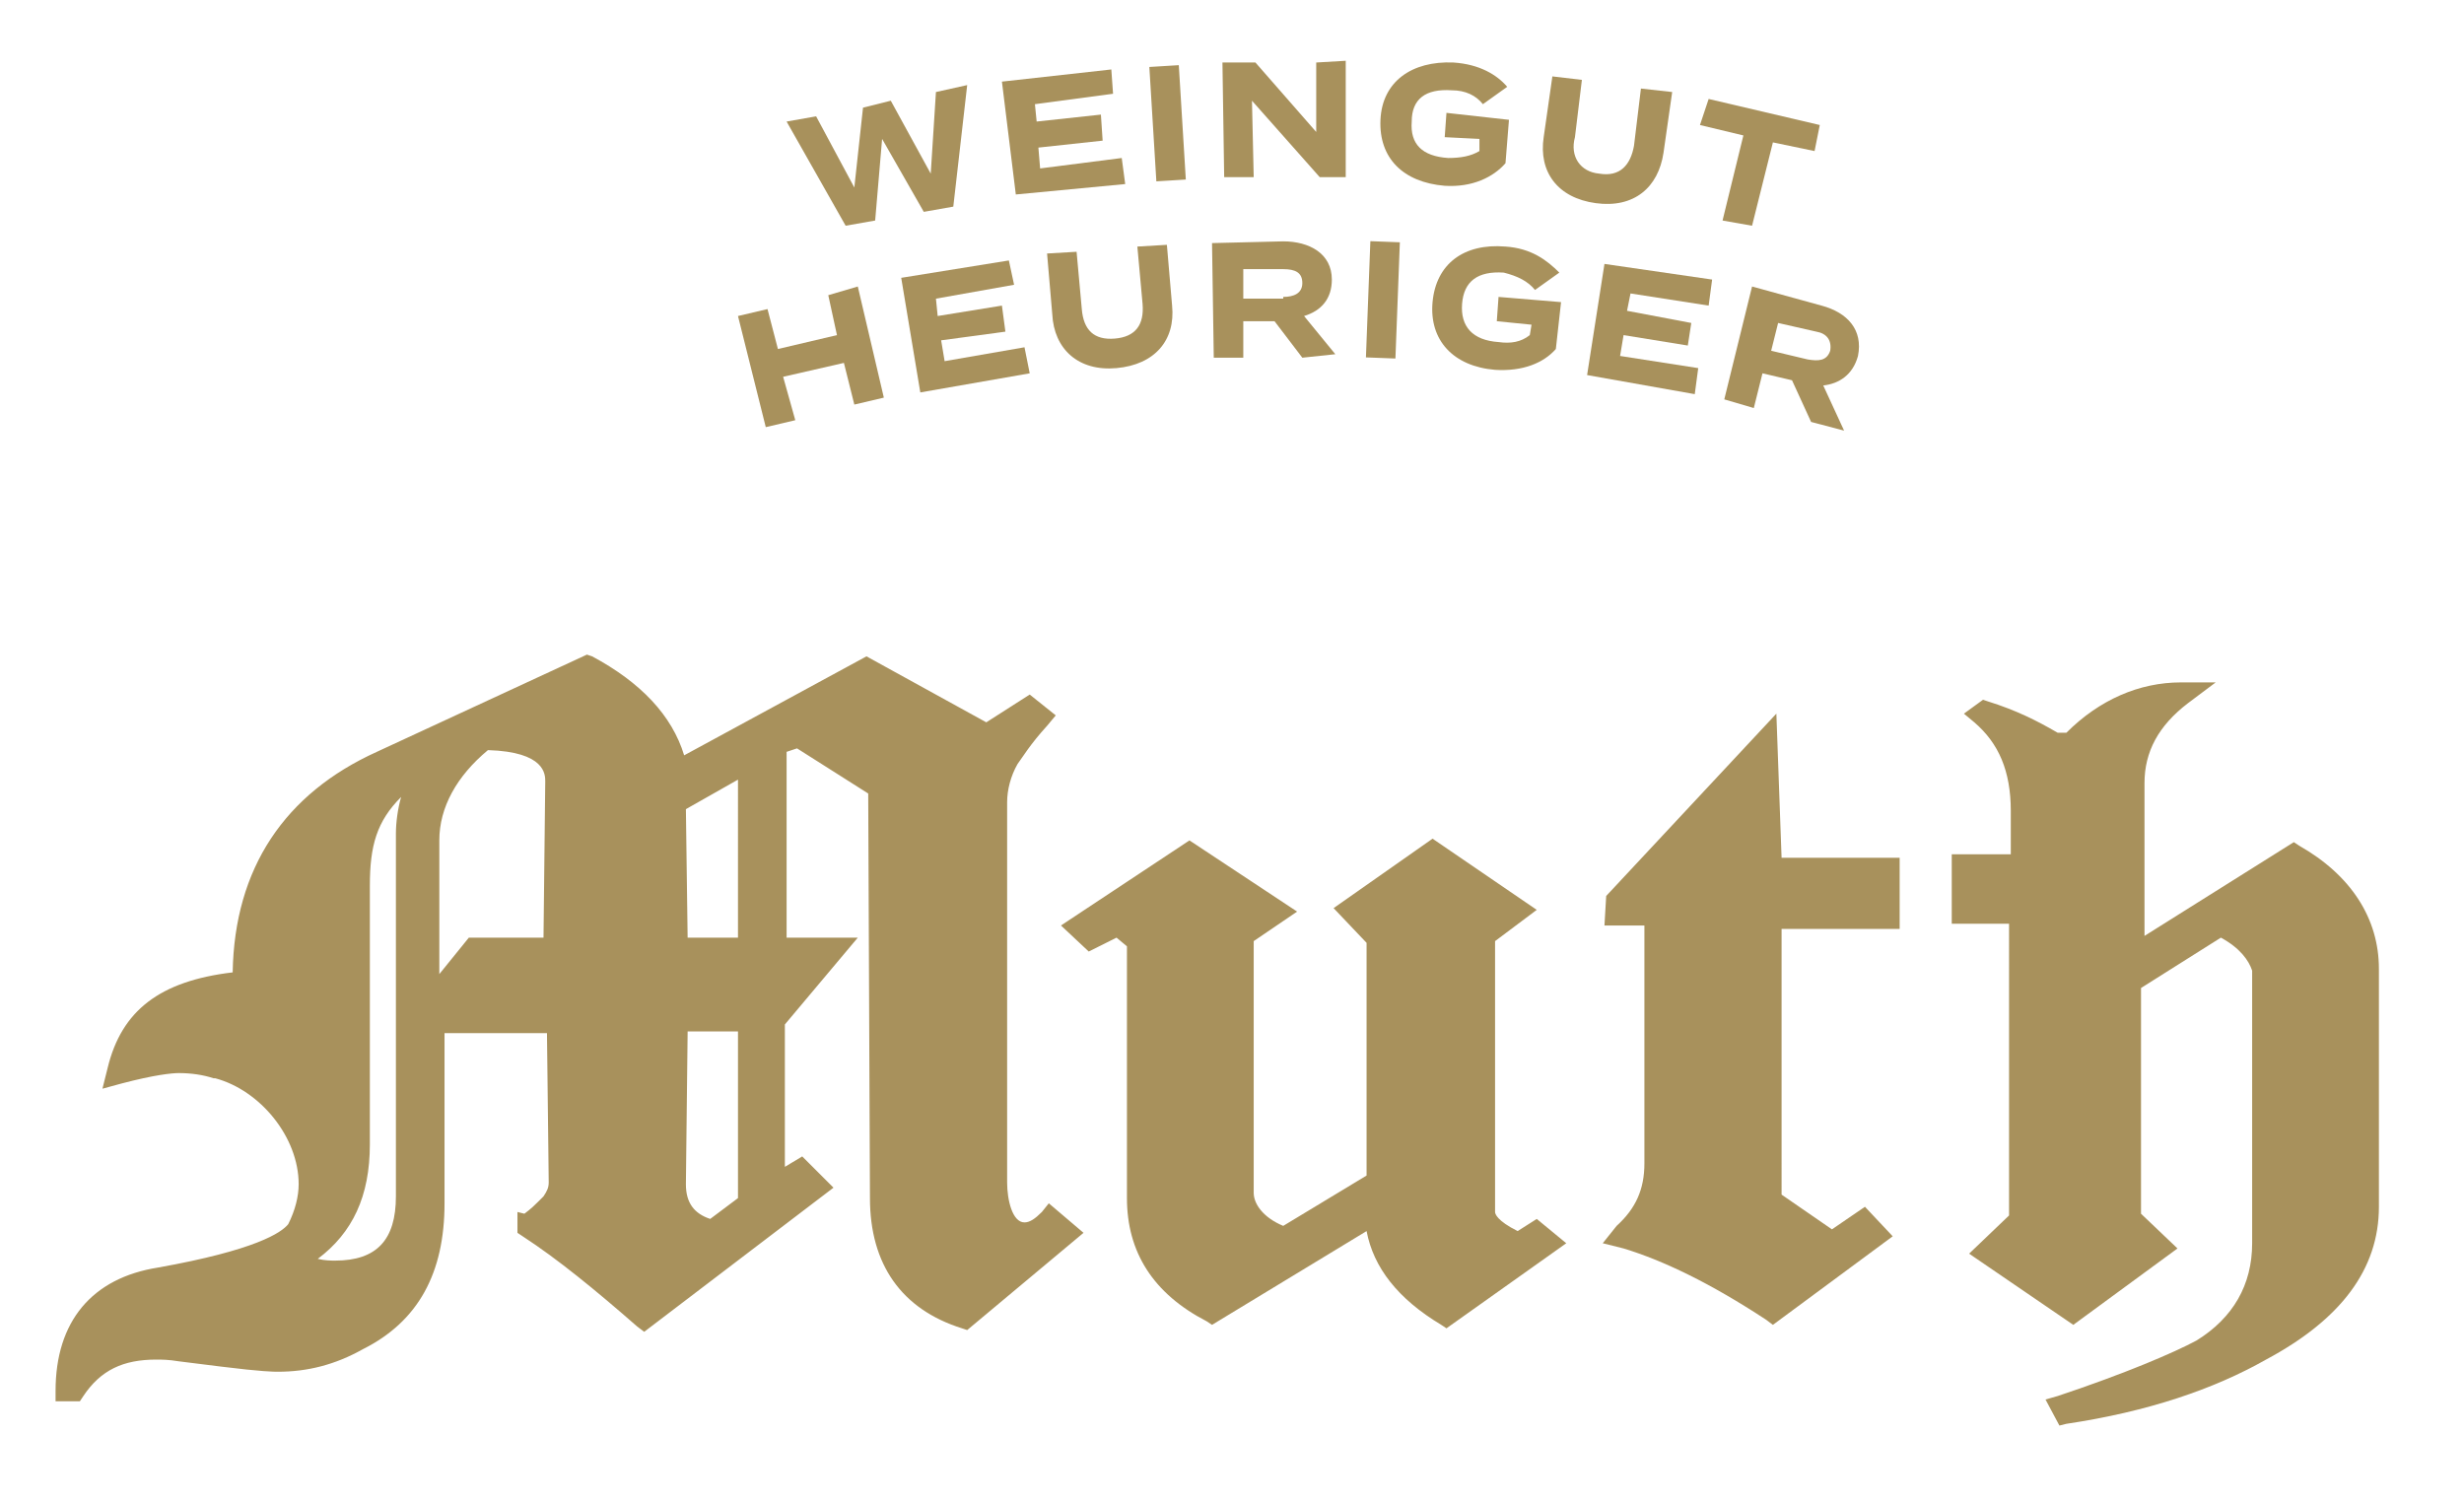
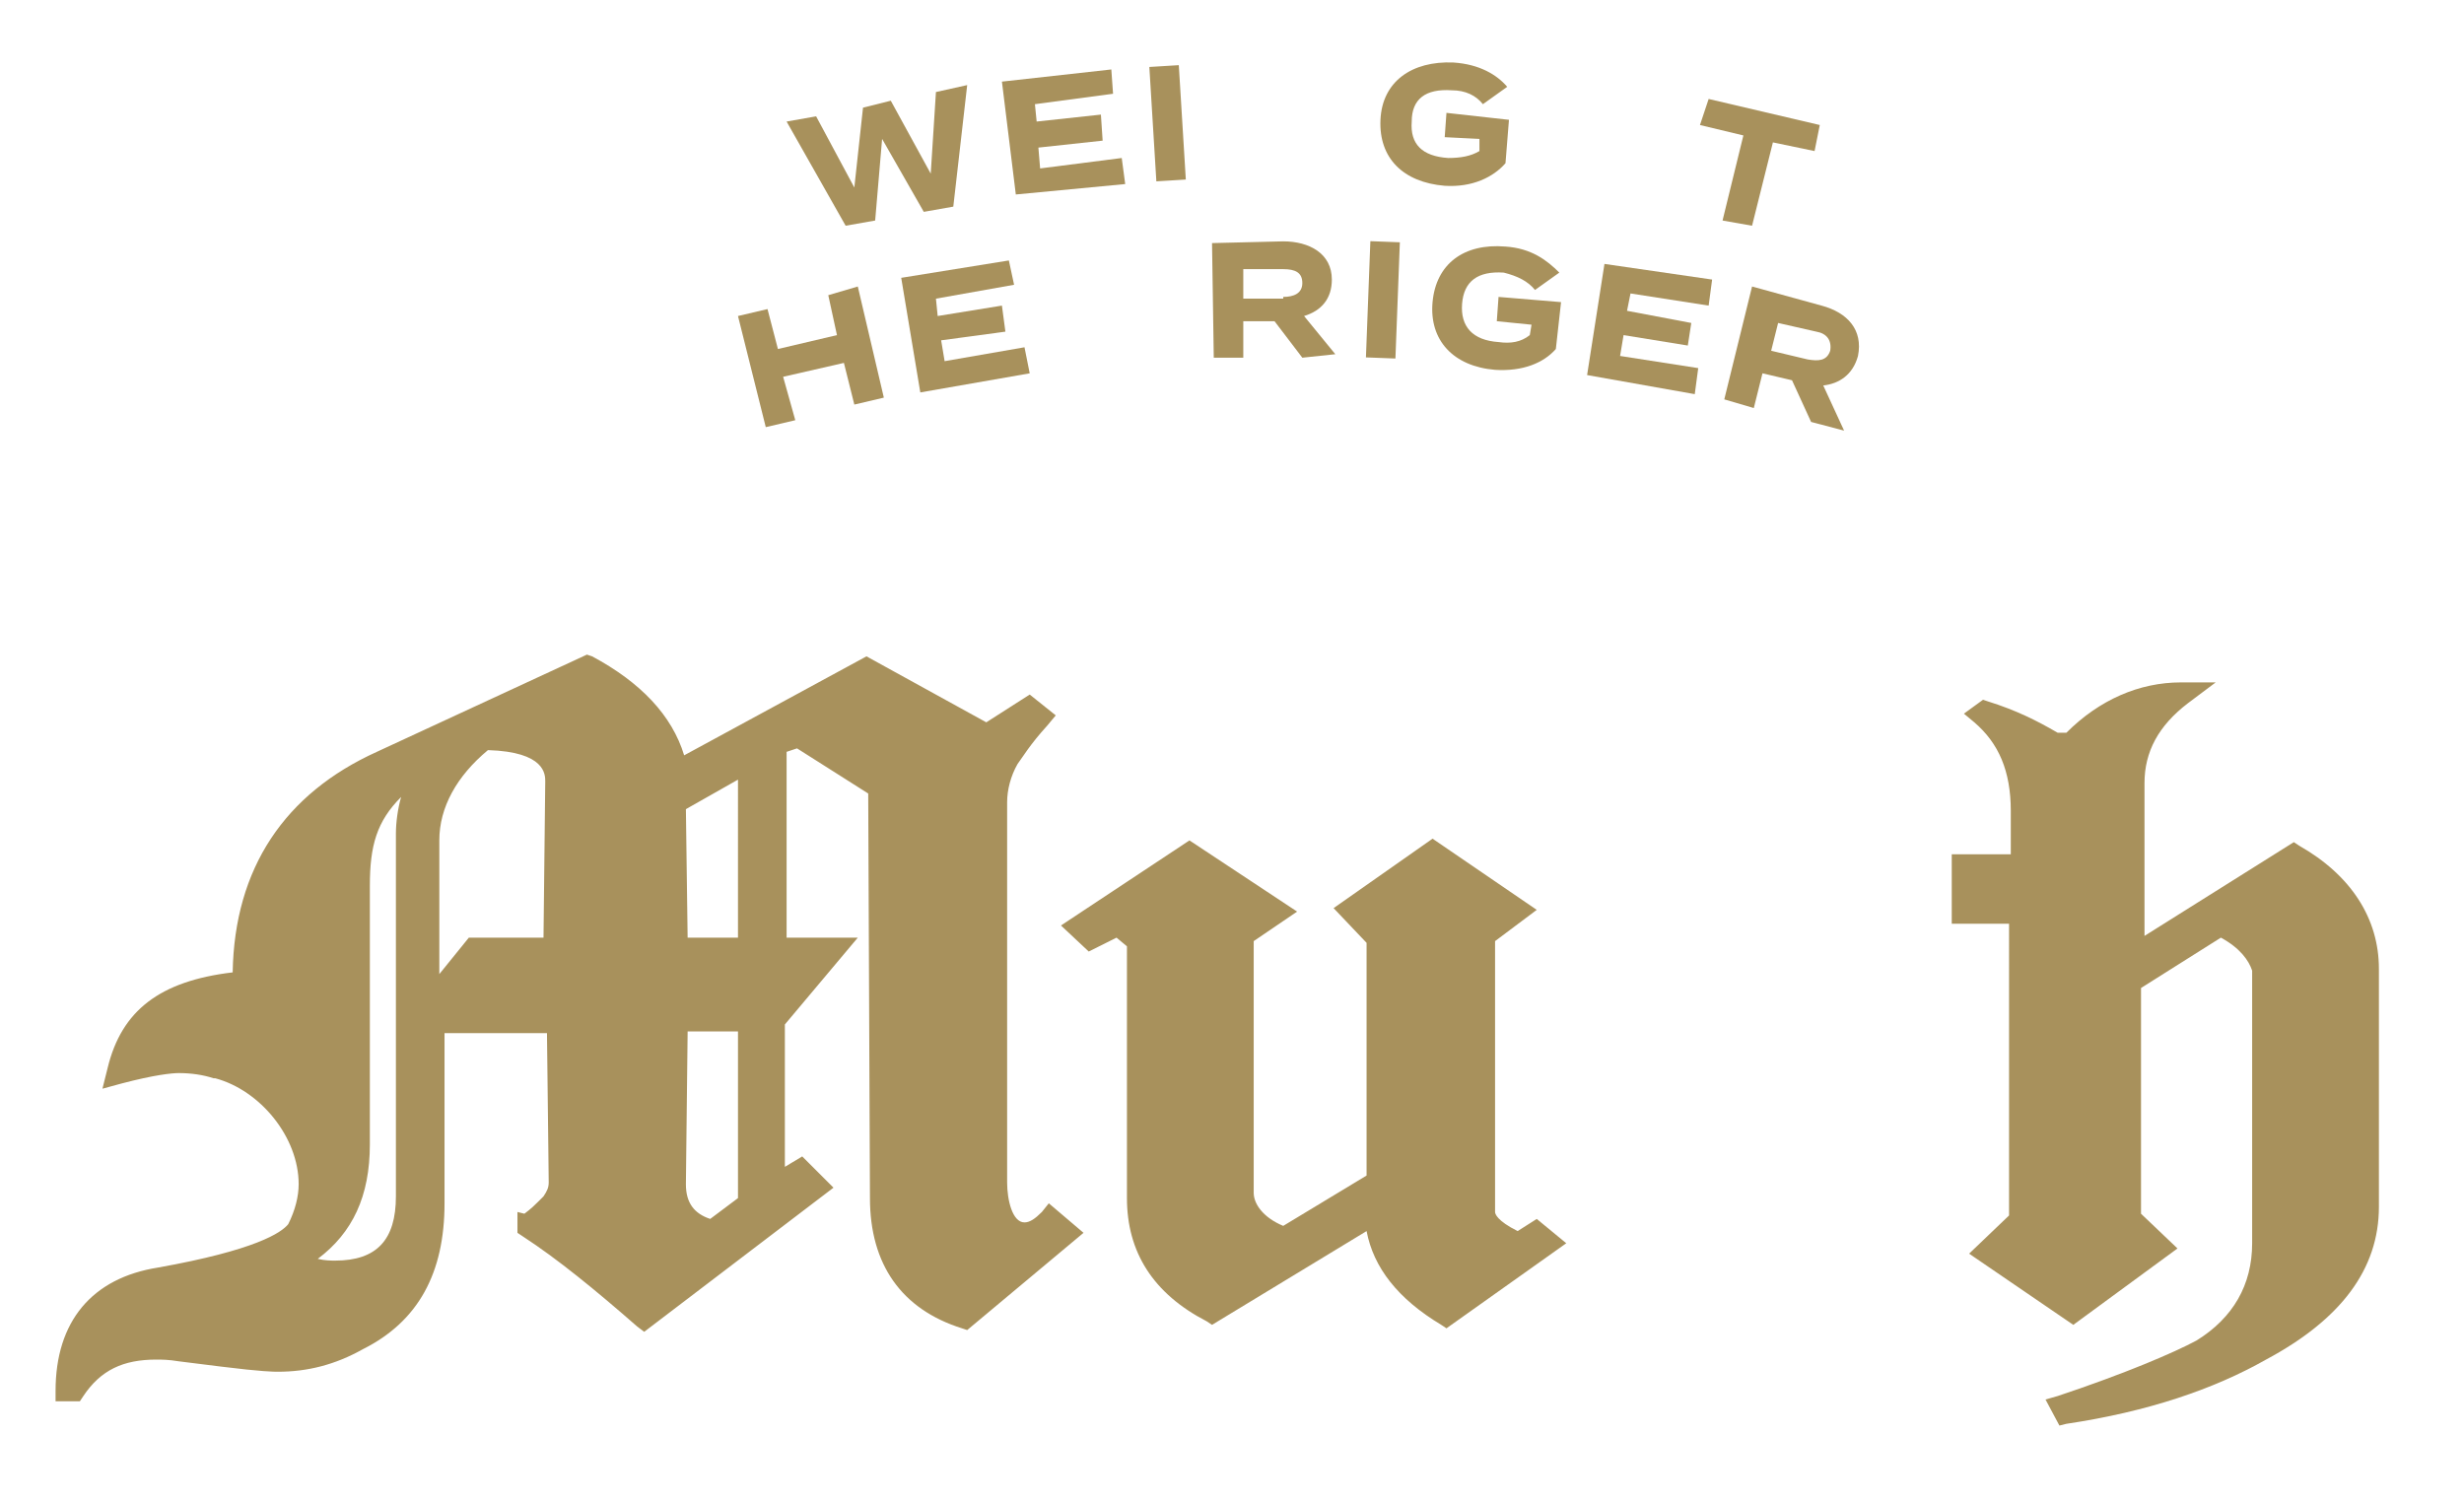
<svg xmlns="http://www.w3.org/2000/svg" version="1.1" id="Layer_1" x="0px" y="0px" width="141.9px" height="86.5px" viewBox="0 0 141.9 86.5" style="enable-background:new 0 0 141.9 86.5;" xml:space="preserve">
  <style type="text/css">
	.st0{fill:#A8915C;}
</style>
  <path class="st0" d="M60,69.8c-0.4,0.4-0.7,0.6-1,0.6c-0.7,0-1-1.3-1-2.3V46.2c0-0.7,0.2-1.5,0.6-2.2c0.3-0.4,0.7-1.1,1.7-2.2  l0.5-0.6L59.3,40l-2.5,1.6l-6.9-3.8l-10.5,5.7c-0.7-2.3-2.5-4.2-5.3-5.7l-0.3-0.1l-12.1,5.6c-5.3,2.4-8.2,6.7-8.3,12.7  c-4.2,0.5-6.4,2.2-7.2,5.5l-0.3,1.2L7,62.4c1.9-0.5,2.9-0.6,3.3-0.6c0.7,0,1.4,0.1,2,0.3h0.1c2.6,0.7,4.8,3.4,4.8,6.1  c0,0.7-0.2,1.5-0.6,2.3c-0.4,0.5-1.9,1.5-7.5,2.5c-3.8,0.6-5.9,3.1-5.9,7.1v0.6h1.4l0.2-0.3c1-1.5,2.3-2.1,4.2-2.1  c0.3,0,0.7,0,1.3,0.1l2.4,0.3c2.4,0.3,3.1,0.3,3.3,0.3c1.7,0,3.3-0.4,4.9-1.3c3.2-1.6,4.7-4.4,4.7-8.4v-9.8h5.9l0.1,8.6  c0,0.3-0.1,0.5-0.3,0.8L31,69.2c-0.2,0.2-0.4,0.4-0.8,0.7l-0.4-0.1V71l0.3,0.2c2,1.3,4.2,3.1,6.6,5.2l0.4,0.3L48,68.4l-1.8-1.8  l-1,0.6V59l4.2-5h-4.1V43.3l0.6-0.2l4.1,2.6l0.1,23.3c0,3.8,1.8,6.4,5.3,7.5l0.3,0.1l6.7-5.6l-2-1.7L60,69.8z M39.5,68.2l0.1-8.8  h2.9v9.6l-1.6,1.2C40,69.9,39.5,69.3,39.5,68.2 M39.5,46.6l3-1.7V54h-2.9L39.5,46.6z M21.3,51c0-2.3,0.4-3.7,1.8-5.1  c-0.2,0.7-0.3,1.5-0.3,2.1v20.9c0,2.5-1.1,3.7-3.5,3.7c-0.2,0-0.6,0-1-0.1c2-1.5,3-3.6,3-6.6C21.3,65.9,21.3,51,21.3,51z M25.3,48.4  c0-1.9,1-3.7,2.8-5.2c3.3,0.1,3.3,1.4,3.3,1.8l-0.1,9h-4.3l-1.7,2.1v-7.7H25.3z" />
  <path class="st0" d="M87.4,70.9c-1.2-0.6-1.3-1-1.3-1.1V54.2l2.4-1.8l-6-4.1l-5.7,4l1.9,2v13.4l-4.8,2.9c-1.2-0.5-1.7-1.3-1.7-1.9  V54.2l2.5-1.7l-6.2-4.1l-7.4,4.9l1.6,1.5l1.6-0.8l0.6,0.5V69c0,3.1,1.5,5.5,4.6,7.1l0.3,0.2l8.9-5.4c0.4,2.1,1.8,3.9,4.3,5.4  l0.3,0.2l6.9-4.9l-1.7-1.4L87.4,70.9z" />
-   <path class="st0" d="M102.3,41.1l-9.8,10.5l-0.1,1.7h2.3V67c0,1.5-0.5,2.6-1.6,3.6l-0.8,1l1.2,0.3c2.3,0.7,5,2,8.2,4.1l0.4,0.3  l6.9-5.1l-1.6-1.7l-1.9,1.3l-2.9-2V53.5h6.8v-4.1h-6.8L102.3,41.1z" />
  <path class="st0" d="M132.4,48.7l-0.3-0.2l-8.6,5.4v-8.8c0-1.8,0.8-3.3,2.5-4.6l1.6-1.2h-2c-2.4,0-4.7,1-6.6,2.9h-0.5  c-1.2-0.7-2.4-1.3-4-1.8l-0.3-0.1l-1.1,0.8l0.6,0.5c1.4,1.2,2.1,2.8,2.1,5.1v2.5h-3.4v4h3.3V70l-2.3,2.2l6,4.1l6-4.4l-2.1-2v-13  l4.6-2.9c1.1,0.6,1.6,1.3,1.8,1.9v15.7c0,2.4-1.1,4.3-3.2,5.6c-1.3,0.7-4.1,1.9-8,3.2l-0.7,0.2l0.8,1.5L119,82  c4.7-0.7,8.5-2,11.5-3.7c4.3-2.3,6.5-5.2,6.5-8.8V55.8C137,52.9,135.4,50.4,132.4,48.7" />
  <polygon class="st0" points="55.7,4.9 54.9,11.9 53.2,12.2 50.8,8 50.4,12.7 48.7,13 45.3,7 47,6.7 49.2,10.8 49.7,6.2 51.3,5.8   53.6,10 53.9,5.3 " />
  <polygon class="st0" points="64.6,9.1 64.8,10.6 58.5,11.2 57.7,4.7 64,4 64.1,5.4 59.6,6 59.7,7 63.4,6.6 63.5,8.1 59.8,8.5   59.9,9.7 " />
  <rect x="66.4" y="3.8" transform="matrix(0.998 -6.121095e-02 6.121095e-02 0.998 -0.31 4.129)" class="st0" width="1.7" height="6.6" />
-   <polygon class="st0" points="77.5,3.5 77.5,10.2 76,10.2 72.1,5.8 72.2,10.2 70.5,10.2 70.4,3.6 72.3,3.6 75.8,7.6 75.8,3.6 " />
  <path class="st0" d="M86.7,9.4c-0.7,0.8-1.9,1.4-3.5,1.3c-2.4-0.2-3.8-1.6-3.7-3.8c0.1-2.2,1.8-3.4,4.2-3.3c1.5,0.1,2.5,0.7,3.1,1.4  l-1.4,1c-0.4-0.5-1-0.8-1.8-0.8c-1.5-0.1-2.3,0.5-2.3,1.8c-0.1,1.3,0.6,2,2.1,2.1c0.7,0,1.3-0.1,1.8-0.4V8l-2-0.1l0.1-1.4l3.6,0.4  L86.7,9.4z" />
-   <path class="st0" d="M96.3,5.3l-0.5,3.5c-0.3,2-1.7,3.2-3.9,2.9c-2.2-0.3-3.3-1.8-3-3.8l0.5-3.5l1.7,0.2l-0.4,3.3  C90.4,9,91,9.9,92.1,10c1.2,0.2,1.8-0.5,2-1.6l0.4-3.3L96.3,5.3z" />
  <polygon class="st0" points="104.5,8.7 102.1,8.2 100.9,13 99.2,12.7 100.4,7.8 97.9,7.2 98.4,5.7 104.8,7.2 " />
  <polygon class="st0" points="49.4,16.5 50.9,22.9 49.2,23.3 48.6,20.9 45.1,21.7 45.8,24.2 44.1,24.6 42.5,18.2 44.2,17.8   44.8,20.1 48.2,19.3 47.7,17 " />
  <polygon class="st0" points="59,20 59.3,21.5 53,22.6 51.9,16 58.1,15 58.4,16.4 53.9,17.2 54,18.2 57.7,17.6 57.9,19.1 54.2,19.6   54.4,20.8 " />
-   <path class="st0" d="M67.2,14.1l0.3,3.5c0.2,2-1,3.4-3.2,3.6c-2.2,0.2-3.6-1.1-3.7-3.1l-0.3-3.5l1.7-0.1l0.3,3.3  c0.1,1.2,0.7,1.8,1.9,1.7s1.7-0.8,1.6-2l-0.3-3.3L67.2,14.1z" />
  <path class="st0" d="M73.9,17.1c0.6,0,1.1-0.2,1.1-0.8c0-0.6-0.4-0.8-1.1-0.8h-2.3v1.7H73.9z M75,20.6l-1.6-2.1h-1.8v2.1h-1.7  L69.8,14l4.1-0.1c1.5,0,2.8,0.7,2.8,2.2c0,1.1-0.6,1.8-1.6,2.1l1.8,2.2L75,20.6z" />
  <rect x="76.3" y="16.5" transform="matrix(3.808287e-02 -0.999 0.999 3.808287e-02 59.274 96.178)" class="st0" width="6.7" height="1.7" />
  <path class="st0" d="M89.6,20.1c-0.7,0.8-1.9,1.3-3.5,1.2c-2.4-0.2-3.8-1.7-3.6-3.9c0.2-2.2,1.8-3.4,4.2-3.2  c1.5,0.1,2.4,0.8,3.1,1.5l-1.4,1c-0.4-0.5-1-0.8-1.8-1c-1.5-0.1-2.3,0.5-2.4,1.8c-0.1,1.3,0.6,2.1,2.1,2.2c0.7,0.1,1.3,0,1.8-0.4  l0.1-0.6l-2-0.2l0.1-1.4l3.6,0.3L89.6,20.1z" />
  <polygon class="st0" points="97.8,21.2 97.6,22.7 91.4,21.6 92.4,15.2 98.6,16.1 98.4,17.6 93.9,16.9 93.7,17.9 97.4,18.6   97.2,19.9 93.5,19.3 93.3,20.5 " />
  <path class="st0" d="M104.1,20.7c0.6,0.1,1.1,0.1,1.3-0.5c0.1-0.6-0.2-1-0.8-1.1l-2.2-0.5l-0.4,1.6L104.1,20.7z M104.3,24.3  l-1.1-2.4l-1.7-0.4l-0.5,2L99.3,23l1.6-6.5l4,1.1c1.5,0.4,2.4,1.4,2.1,2.9c-0.3,1.1-1.1,1.6-2,1.7l1.2,2.6L104.3,24.3z" />
</svg>